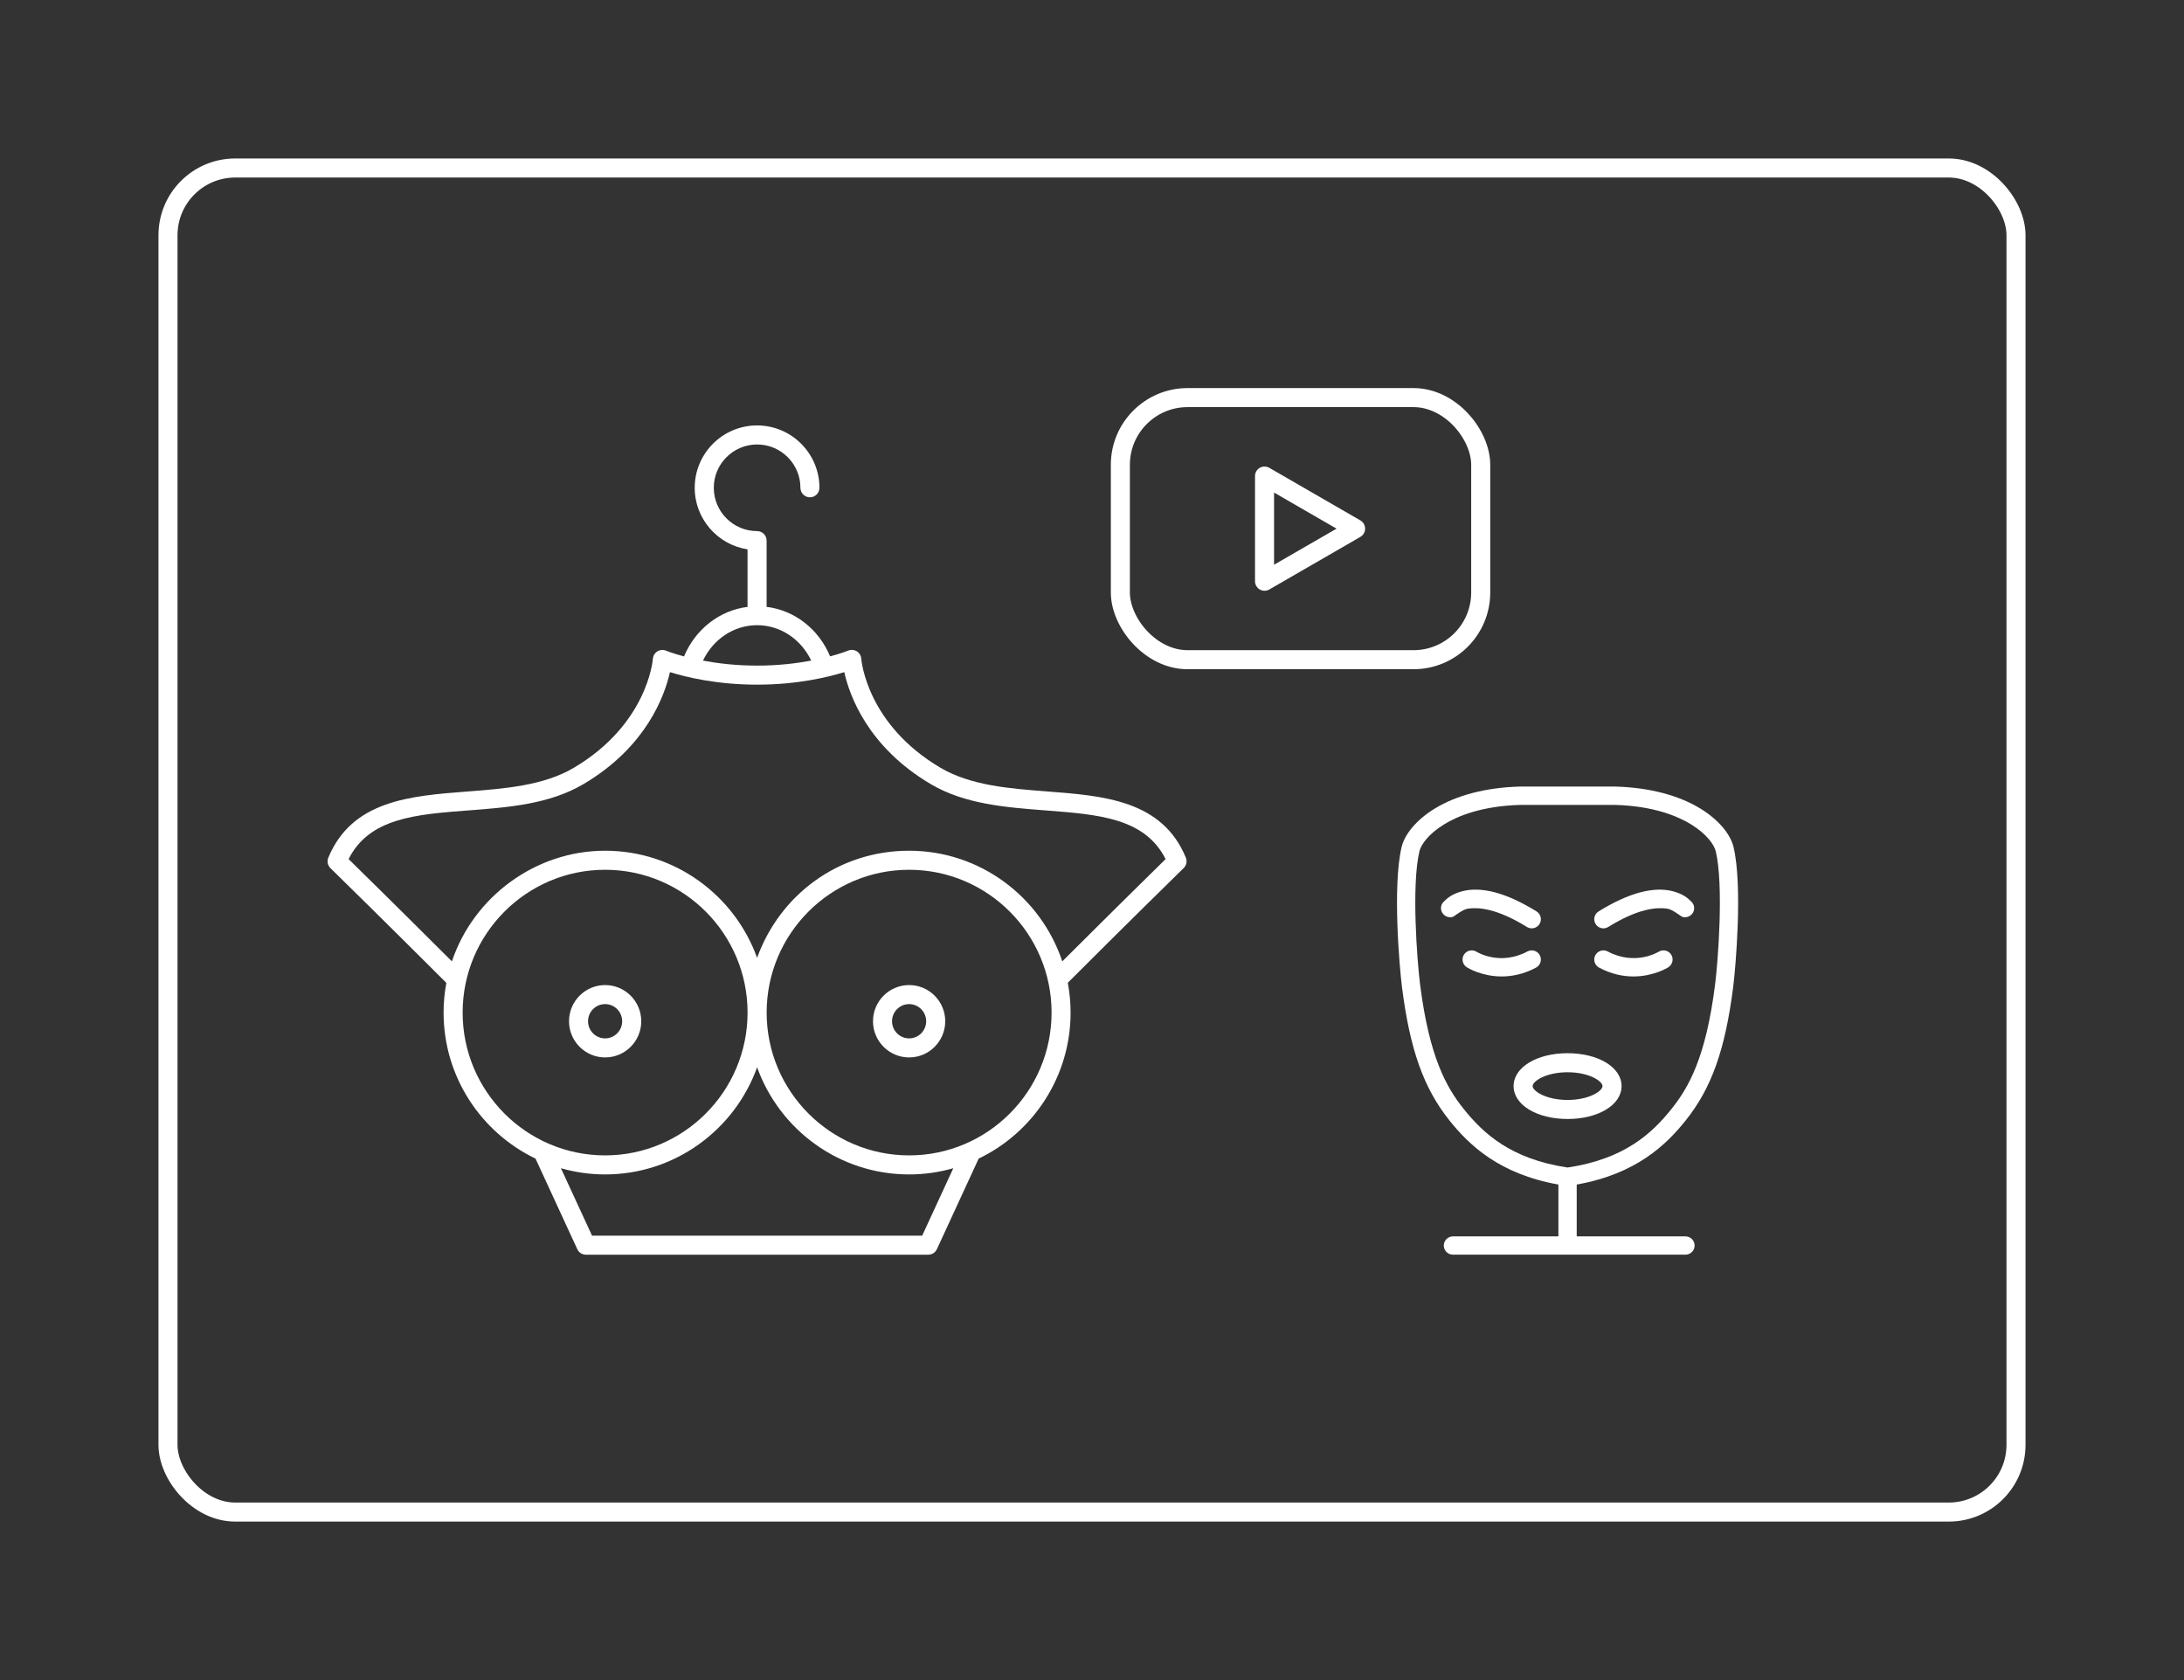
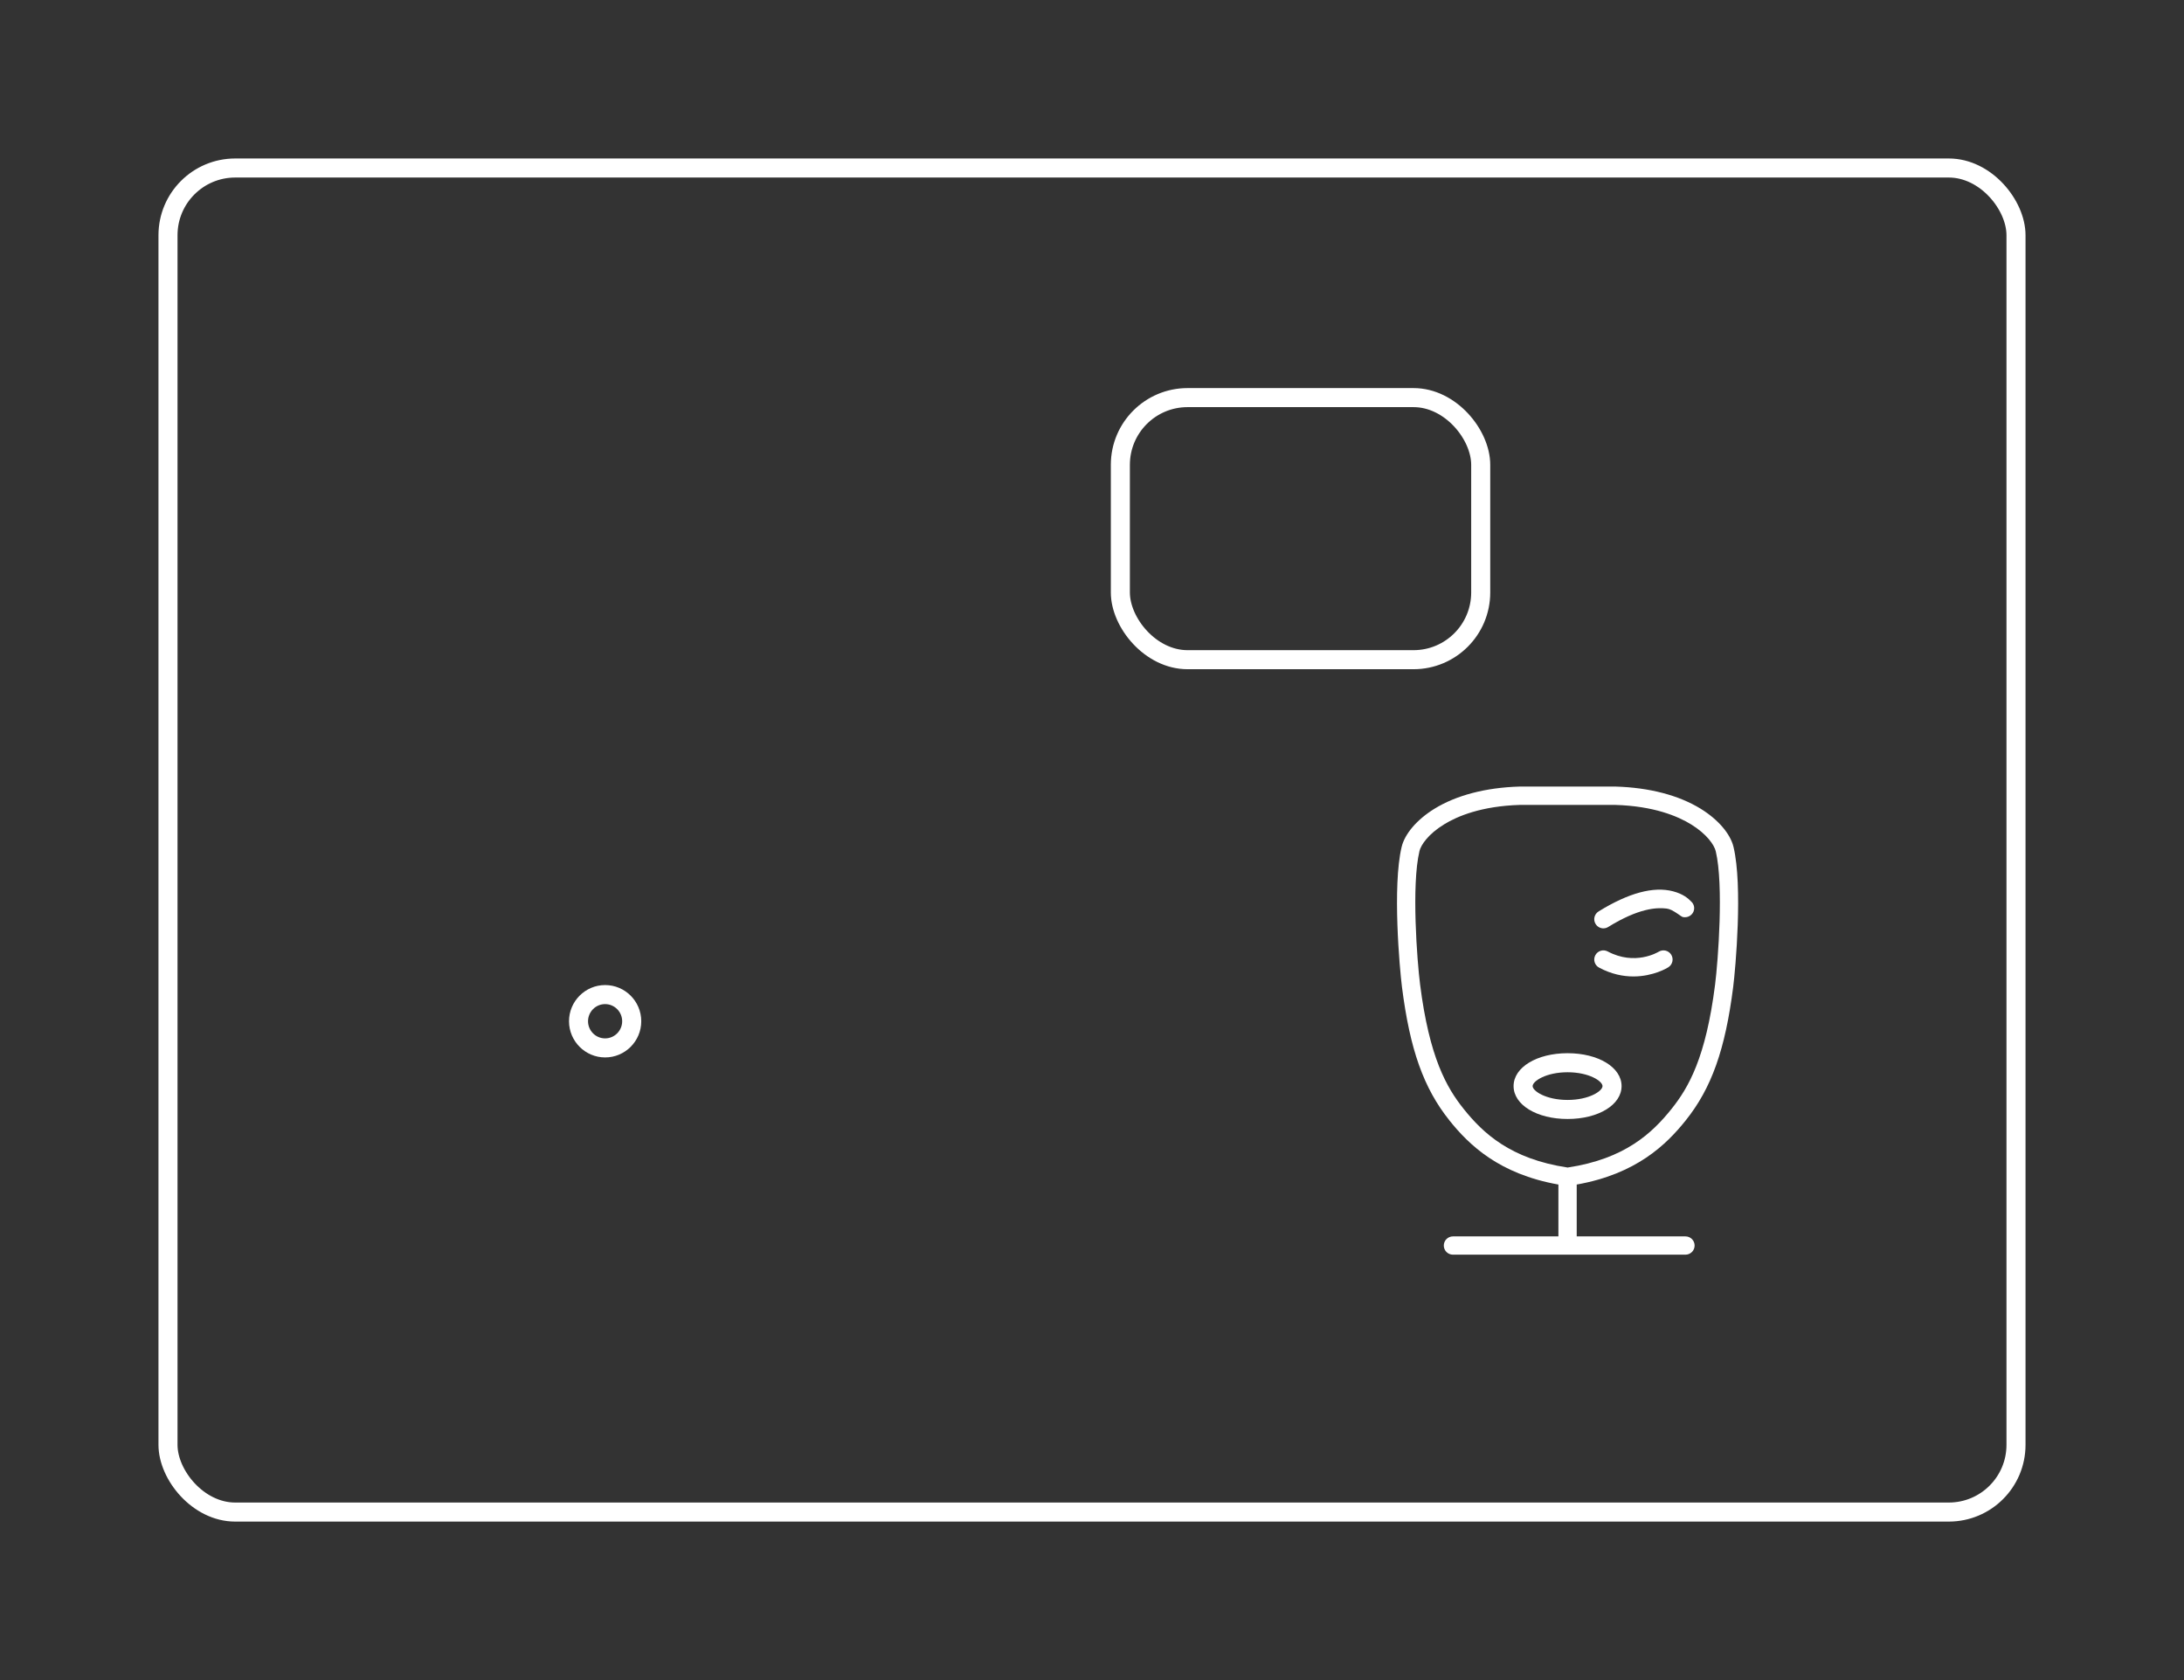
<svg xmlns="http://www.w3.org/2000/svg" id="_x30_2" viewBox="0 0 650 500">
  <rect x="0" y="0" width="650" height="500" fill="#333333" stroke="none" />
  <defs>
    <style>.cls-1{stroke-miterlimit:10;}.cls-1,.cls-2{fill:none;stroke:#fff;stroke-width:5.67px;}.cls-3{fill:#fff;}.cls-2{stroke-linecap:round;stroke-linejoin:round;}</style>
  </defs>
  <path class="cls-3" d="M190.85,303.93c0-5.94-4.82-10.77-10.75-10.77s-10.75,4.83-10.75,10.77,4.82,10.77,10.75,10.77,10.75-4.83,10.75-10.77ZM175.01,303.93c0-2.81,2.28-5.1,5.08-5.1s5.08,2.29,5.08,5.1-2.28,5.1-5.08,5.1-5.08-2.29-5.08-5.1Z" />
-   <path class="cls-3" d="M270.57,293.16c-5.93,0-10.75,4.83-10.75,10.77s4.82,10.77,10.75,10.77,10.75-4.83,10.75-10.77-4.82-10.77-10.75-10.77ZM270.57,309.03c-2.8,0-5.08-2.29-5.08-5.1s2.28-5.1,5.08-5.1,5.08,2.29,5.08,5.1-2.28,5.1-5.08,5.1Z" />
-   <path class="cls-3" d="M132.85,292.48c-.54,2.88-.83,5.84-.83,8.87,0,19.13,11.19,35.69,27.36,43.46l12.43,26.95c.46,1,1.47,1.65,2.57,1.65h101.89c1.11,0,2.11-.64,2.57-1.65l12.43-26.95c16.17-7.77,27.36-24.33,27.36-43.46,0-3.03-.29-5.99-.83-8.87,2.16-2.17,17.97-17.97,34.49-34.14.83-.81,1.08-2.04.64-3.11-7.06-17.07-24.45-18.4-41.26-19.69-11.19-.86-22.76-1.74-31.75-7.04-21.76-12.82-23.53-31.68-23.59-32.47-.07-.91-.57-1.73-1.34-2.2-.78-.48-1.74-.55-2.58-.2-.04.02-1.96.8-5.35,1.71-3.39-8.13-10.56-13.71-18.92-14.74,0-.07.02-.13.02-.19v-19.52c0-1.57-1.27-2.83-2.83-2.83-7.11,0-12.89-5.78-12.89-12.89s5.78-12.89,12.89-12.89,12.89,5.78,12.89,12.89c0,1.57,1.27,2.83,2.83,2.83s2.83-1.27,2.83-2.83c0-10.23-8.32-18.56-18.56-18.56s-18.56,8.32-18.56,18.56c0,9.27,6.83,16.94,15.72,18.32v16.93c0,.07.02.13.02.19-8.35,1.04-15.52,6.62-18.92,14.74-3.39-.9-5.3-1.69-5.35-1.7-.84-.35-1.79-.28-2.57.2-.78.47-1.28,1.29-1.35,2.2-.06.8-1.83,19.65-23.59,32.48-8.99,5.3-20.56,6.18-31.75,7.04-16.82,1.29-34.2,2.62-41.26,19.69-.44,1.07-.19,2.3.64,3.11,16.52,16.17,32.32,31.98,34.49,34.14ZM137.69,301.35c0-23.43,19.02-42.5,42.4-42.5s42.4,19.06,42.4,42.5-19.02,42.5-42.4,42.5-42.4-19.06-42.4-42.5ZM274.46,367.74h-98.26l-9.26-20.07c4.18,1.19,8.59,1.85,13.15,1.85,20.8,0,38.56-13.31,45.24-31.88,6.68,18.57,24.43,31.88,45.24,31.88,4.56,0,8.97-.65,13.15-1.85l-9.26,20.07ZM270.57,343.85c-23.38,0-42.4-19.06-42.4-42.5s19.02-42.5,42.4-42.5,42.4,19.06,42.4,42.5-19.02,42.5-42.4,42.5ZM225.33,186.06c6.89,0,13.05,4.13,16.11,10.54-4.35.82-9.82,1.49-16.11,1.49s-11.76-.67-16.11-1.49c3.06-6.41,9.22-10.54,16.11-10.54ZM139.42,241.19c11.83-.91,24.07-1.84,34.19-7.81,18.8-11.08,24.24-26.45,25.78-33.35,4.64,1.45,13.85,3.73,25.94,3.73s21.29-2.28,25.94-3.73c1.54,6.9,6.98,22.27,25.78,33.35,10.12,5.97,22.36,6.9,34.19,7.81,15.78,1.21,29.5,2.26,35.67,14.49-13.1,12.84-25.51,25.2-30.75,30.43-6.38-19.11-24.4-32.93-45.59-32.93s-38.56,13.31-45.24,31.88c-6.68-18.57-24.43-31.88-45.24-31.88s-39.21,13.82-45.59,32.93c-5.24-5.23-17.65-17.59-30.75-30.44,6.17-12.23,19.89-13.28,35.67-14.49Z" />
  <rect class="cls-1" x="50" y="50" width="550" height="400" rx="20" ry="20" />
  <path class="cls-3" d="M431.36,333.43c5.84,7.3,14.78,15.96,32.45,19.1v15.43h-31.39c-1.5,0-2.72,1.22-2.72,2.72s1.22,2.72,2.72,2.72h69.21c1.5,0,2.72-1.22,2.72-2.72s-1.22-2.72-2.72-2.72h-32.37v-15.43c17.68-3.14,26.61-11.8,32.45-19.1,7.67-9.58,11.76-21.09,14.12-39.72.69-5.44,2.88-29.96.1-41.64-.93-3.92-4.58-8.17-9.74-11.36-6.53-4.03-15.28-6.32-25.31-6.62-.03,0-.05,0-.08,0h-28.52s-.05,0-.08,0c-10.03.3-18.78,2.59-25.31,6.62-5.17,3.19-8.81,7.44-9.74,11.36-2.78,11.68-.59,36.2.1,41.64,2.36,18.63,6.45,30.14,14.12,39.72ZM422.44,253.34c.45-1.88,2.63-5.1,7.31-7.98,3.98-2.46,11.13-5.46,22.57-5.81h28.44c11.44.34,18.58,3.35,22.57,5.81,4.68,2.89,6.86,6.11,7.31,7.98,2.4,10.11.69,32.63-.2,39.69-2.75,21.71-7.86,30.62-12.97,37-5.76,7.2-13.93,14.89-30.9,17.43,0,0-.01,0-.02,0s-.01,0-.02,0c-16.97-2.54-25.15-10.23-30.91-17.43-5.11-6.39-10.21-15.29-12.97-37-.9-7.06-2.61-29.59-.2-39.69Z" />
-   <path class="cls-3" d="M458.28,284.28c-.71-1.33-2.36-1.83-3.69-1.12-8.08,4.31-14.83.28-15.14.09-1.27-.79-2.94-.41-3.75.86-.8,1.27-.42,2.95.85,3.76.26.16,4.42,2.73,10.39,2.73,3.03,0,6.52-.66,10.21-2.63,1.33-.71,1.83-2.36,1.12-3.69Z" />
-   <path class="cls-3" d="M493.63,283.25c-.28.17-7.05,4.22-15.14-.09-1.33-.71-2.98-.21-3.69,1.12-.71,1.33-.21,2.98,1.12,3.69,3.69,1.97,7.18,2.63,10.21,2.63,5.97,0,10.13-2.56,10.39-2.73,1.27-.8,1.66-2.49.86-3.76-.8-1.27-2.48-1.66-3.75-.85Z" />
+   <path class="cls-3" d="M493.63,283.25c-.28.17-7.05,4.22-15.14-.09-1.33-.71-2.98-.21-3.69,1.12-.71,1.33-.21,2.98,1.12,3.69,3.69,1.97,7.18,2.63,10.21,2.63,5.97,0,10.13-2.56,10.39-2.73,1.27-.8,1.66-2.49.86-3.76-.8-1.27-2.48-1.66-3.75-.85" />
  <path class="cls-3" d="M477.21,276.28c.49,0,.98-.13,1.43-.41,8.99-5.56,14.36-5.85,17.35-5.48,1.04.13,1.95.63,3.44,1.64,1.17.79,1.17.95,2.05.95,1.51,0,2.74-1.21,2.74-2.7,0-.58-.19-1.12-.51-1.56-.01-.02-.03-.04-.04-.06,0,0-.01-.01-.02-.02-.02-.02-.04-.05-.06-.07-.09-.1-.18-.2-.28-.29-.81-.84-2.31-2.22-5.37-3.02-5.81-1.53-13.27.48-22.17,5.99-1.28.79-1.68,2.47-.88,3.75.52.83,1.41,1.29,2.32,1.29Z" />
-   <path class="cls-3" d="M431.6,272.98c.89,0,.88-.16,2.05-.95,1.49-1.01,2.4-1.51,3.44-1.64,2.98-.37,8.35-.08,17.35,5.48.45.28.94.41,1.43.41.91,0,1.8-.46,2.32-1.29.79-1.28.4-2.96-.88-3.75-8.9-5.5-16.36-7.52-22.17-5.99-3.06.81-4.56,2.18-5.37,3.02-.1.09-.2.18-.28.29-.02.02-.04.05-.06.07,0,0-.01.01-.02.02-.02.02-.03.04-.04.06-.32.44-.51.98-.51,1.56,0,1.49,1.23,2.7,2.74,2.7Z" />
  <path class="cls-3" d="M450.47,323.23c0,5.58,6.91,9.79,16.07,9.79s16.07-4.21,16.07-9.79-6.91-9.79-16.07-9.79-16.07,4.21-16.07,9.79ZM466.54,319.11c6.45,0,10.4,2.67,10.4,4.12s-3.95,4.12-10.4,4.12-10.4-2.67-10.4-4.12,3.95-4.12,10.4-4.12Z" />
  <rect class="cls-1" x="333.44" y="118.33" width="107.25" height="78" rx="20" ry="20" />
-   <polygon class="cls-2" points="403.45 157.33 376.35 141.68 376.35 172.98 403.45 157.33" />
</svg>